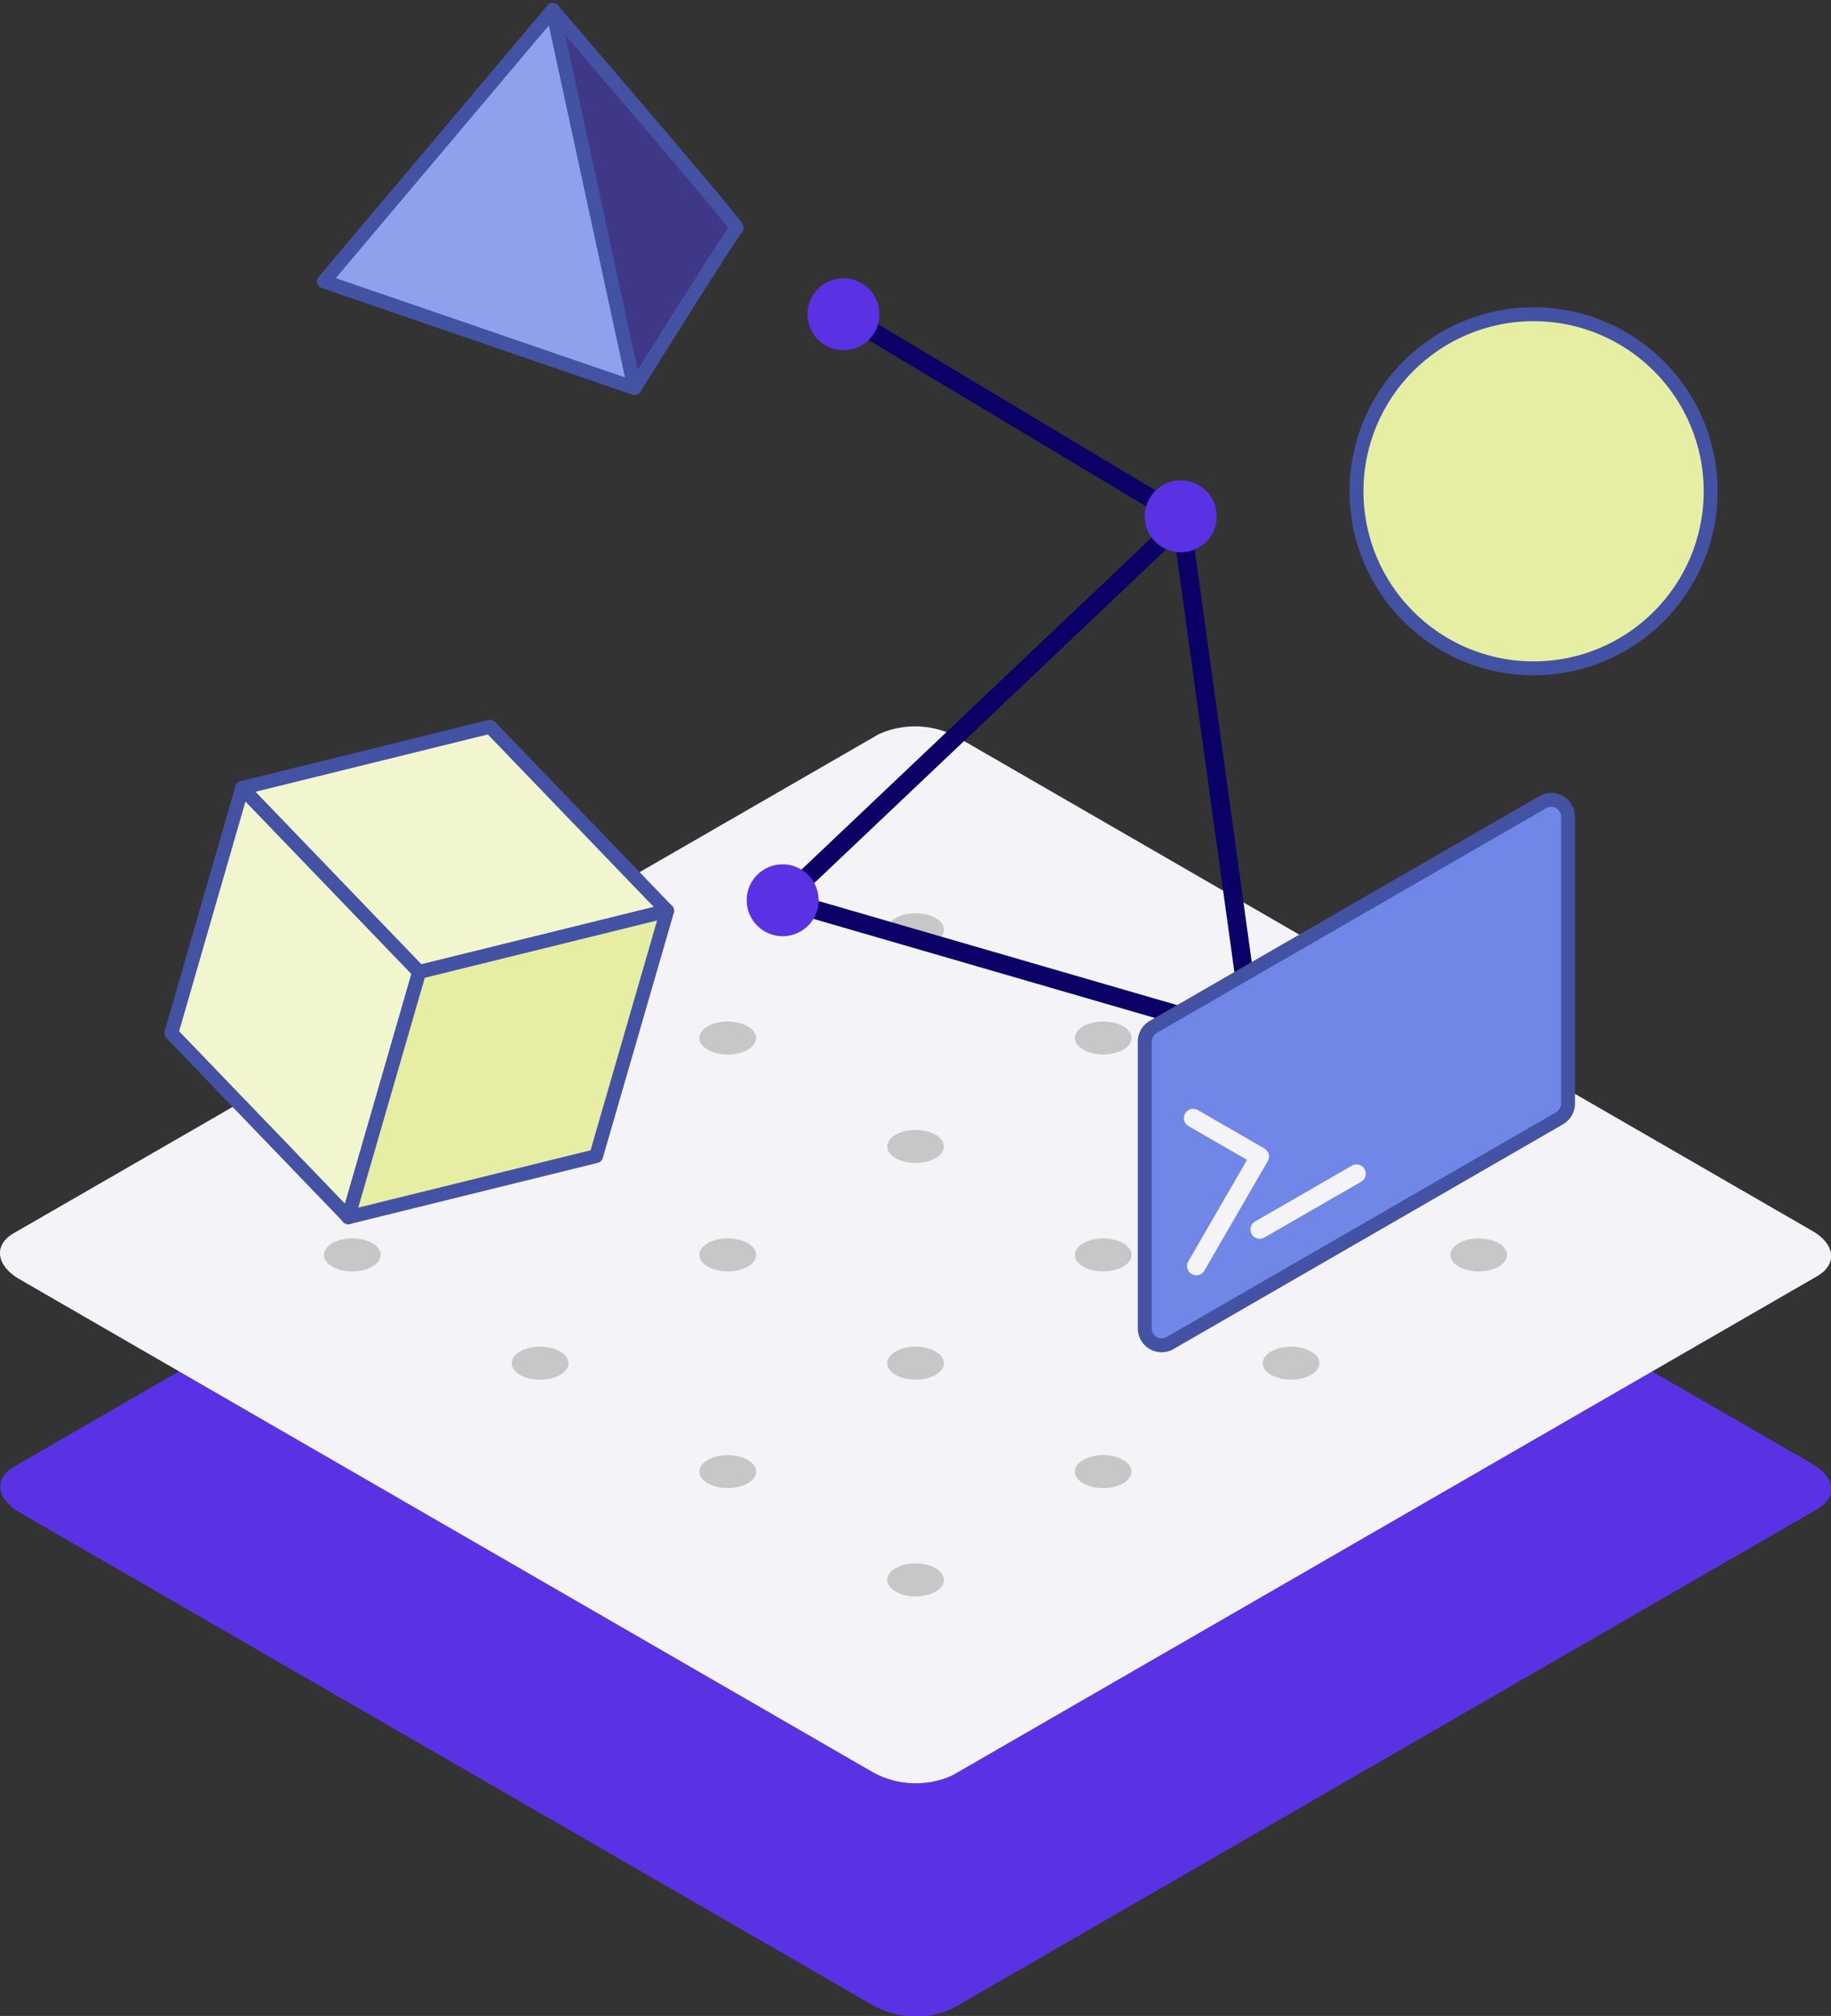
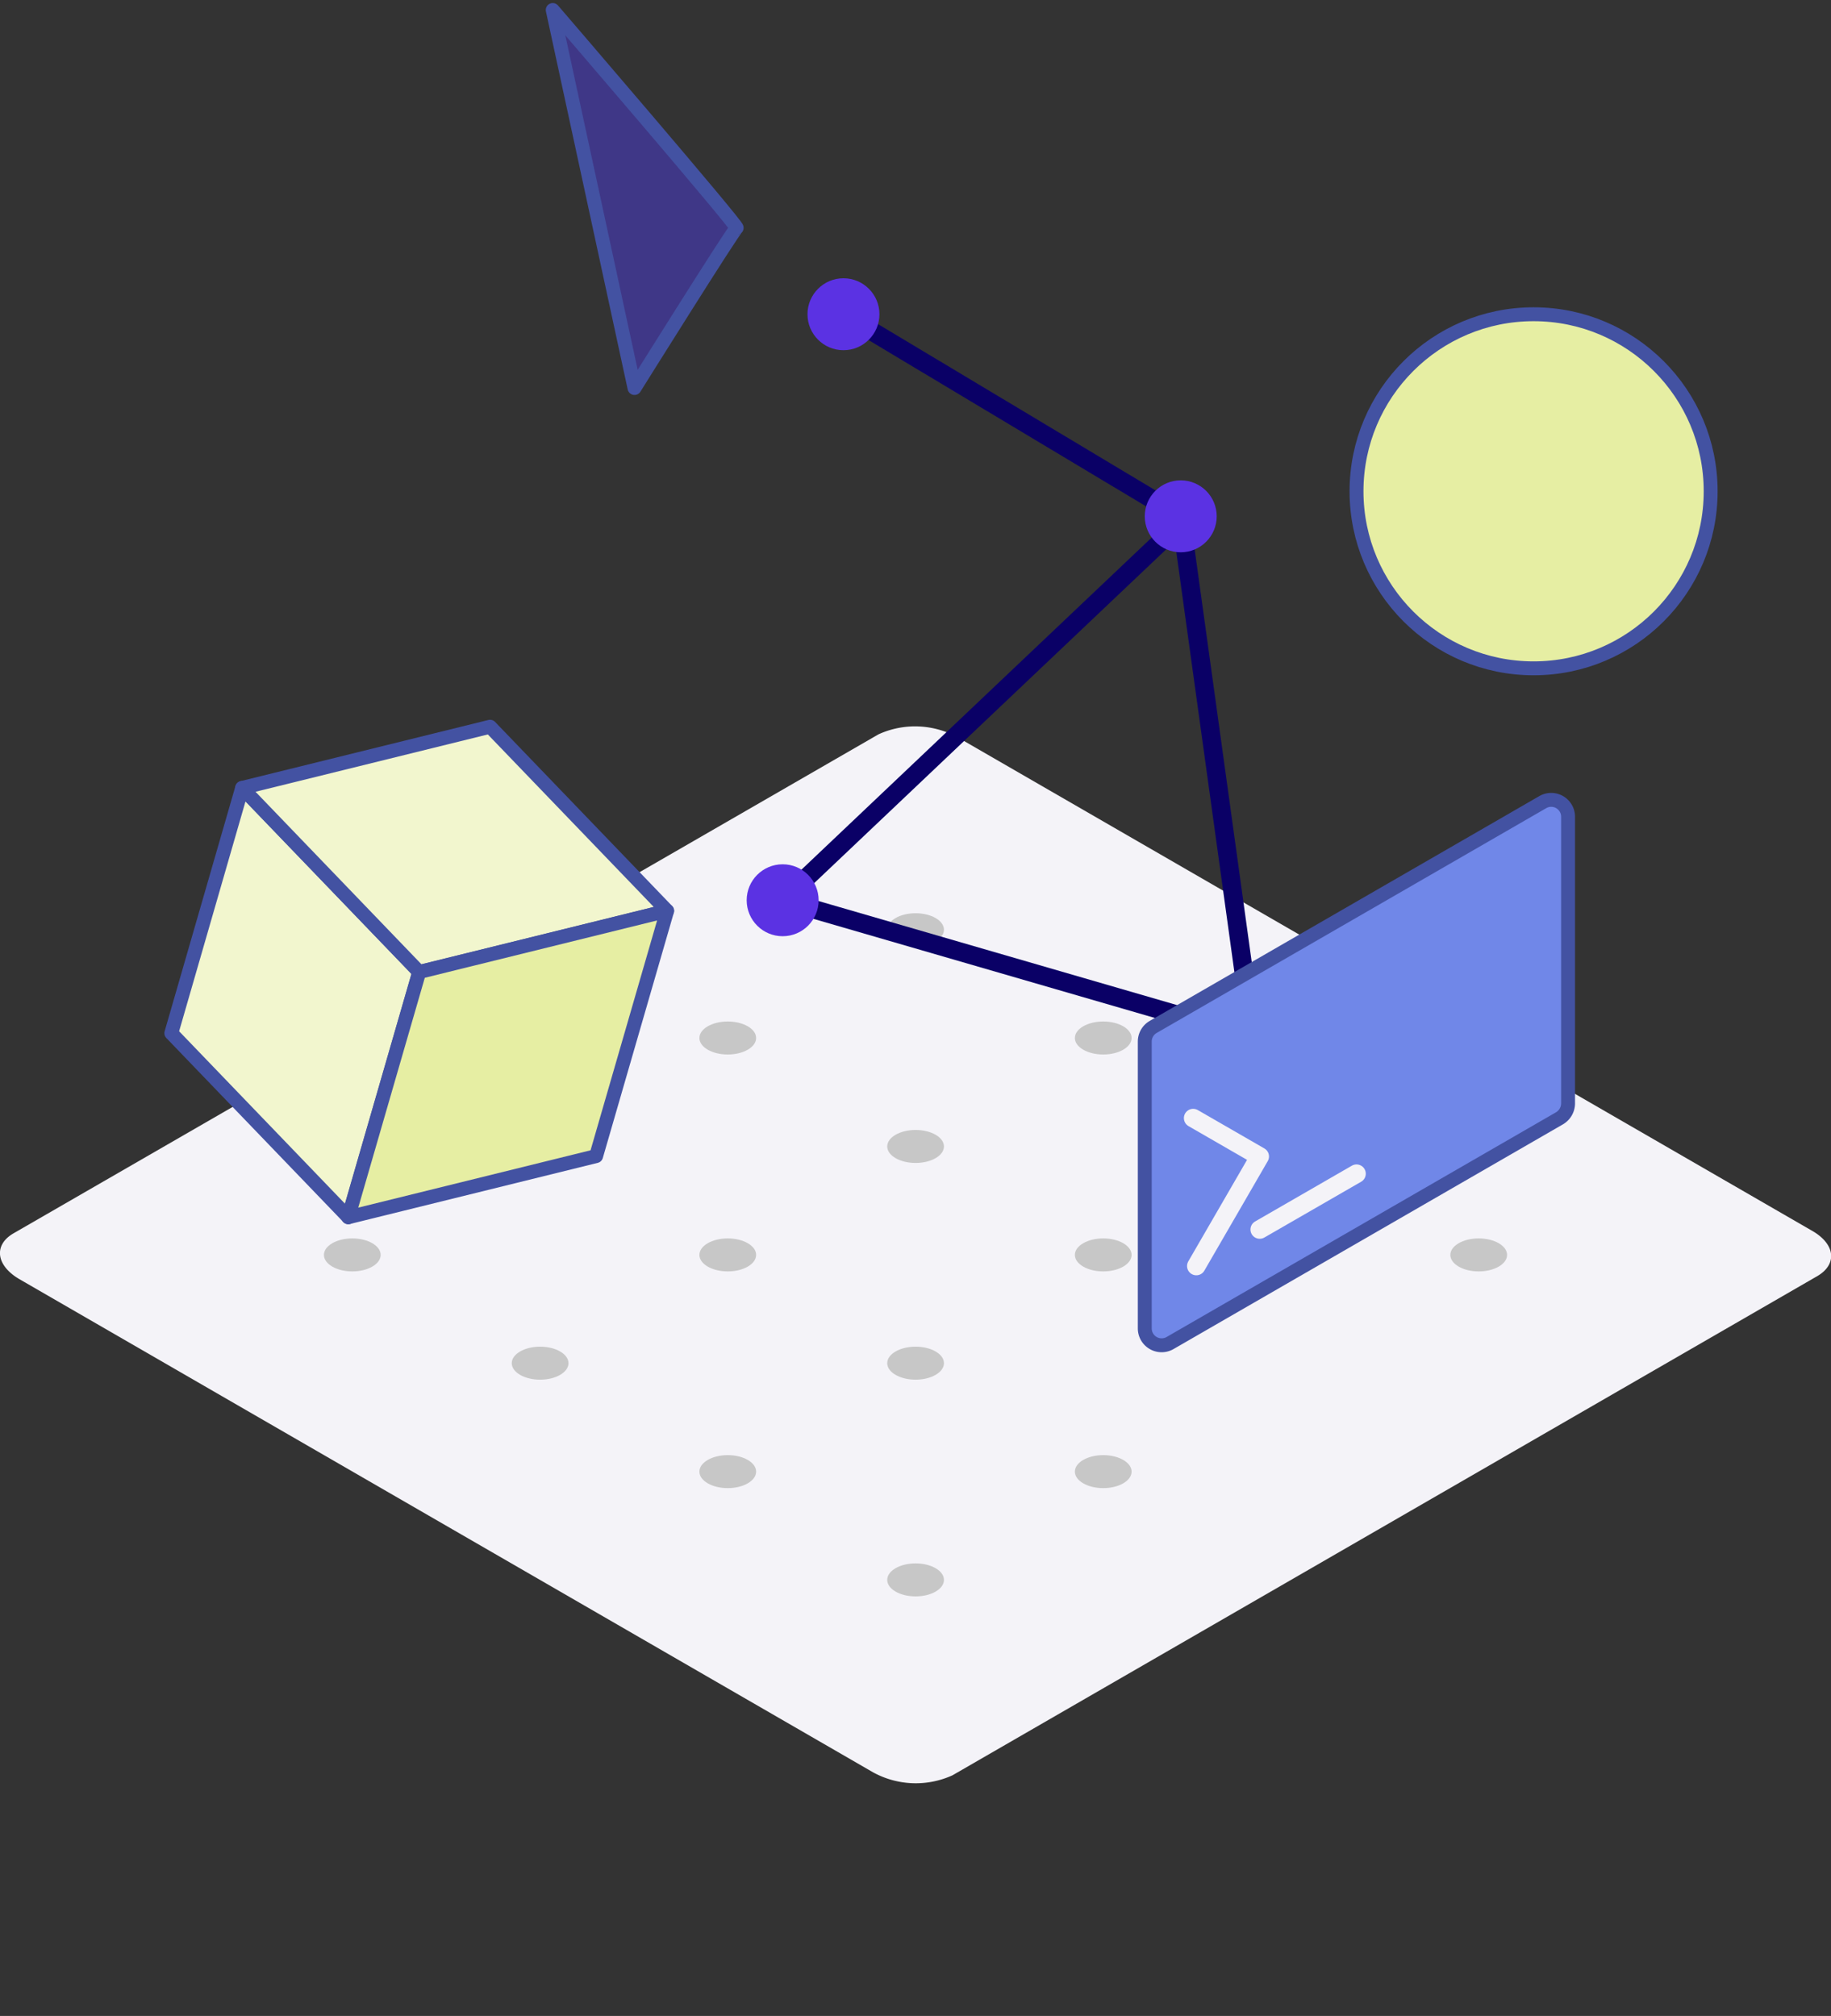
<svg xmlns="http://www.w3.org/2000/svg" viewBox="0 0 98.75 108.74">
  <rect x="0" y="0" width="98.75" height="108.74" fill="#333333" stroke="none" />
  <defs>
    <clipPath id="clip-path">
      <ellipse cx="65.49" cy="-78.76" rx="62.86" ry="36.29" fill="none" />
    </clipPath>
  </defs>
  <title>Value Team</title>
  <g id="Icons">
-     <path d="M98,81.41,51.37,108.34a4.75,4.75,0,0,1-4.3-.18l-46-26.57c-1.27-.73-1.41-1.84-.31-2.48L47.38,52.19a4.78,4.78,0,0,1,4.3.17l46,26.57C99,79.67,99.11,80.78,98,81.41Z" fill="#5b32e3" />
    <path d="M98,68.84,51.37,95.76a4.78,4.78,0,0,1-4.3-.17L1.05,69c-1.27-.74-1.41-1.85-.31-2.48L47.38,39.61a4.75,4.75,0,0,1,4.3.18l46,26.57C99,67.09,99.11,68.2,98,68.84Z" fill="#f4f3f8" />
    <ellipse cx="19" cy="67.69" rx="1.53" ry="0.89" fill="#c7c7c7" />
    <ellipse cx="29.13" cy="61.84" rx="1.53" ry="0.89" fill="#c7c7c7" />
    <ellipse cx="39.25" cy="55.99" rx="1.53" ry="0.89" fill="#c7c7c7" />
    <ellipse cx="49.38" cy="50.15" rx="1.53" ry="0.89" fill="#c7c7c7" />
    <ellipse cx="29.13" cy="73.53" rx="1.53" ry="0.89" fill="#c7c7c7" />
    <ellipse cx="39.25" cy="67.69" rx="1.53" ry="0.89" fill="#c7c7c7" />
    <ellipse cx="49.38" cy="61.84" rx="1.53" ry="0.89" fill="#c7c7c7" />
    <ellipse cx="59.5" cy="55.99" rx="1.53" ry="0.89" fill="#c7c7c7" />
    <ellipse cx="39.25" cy="79.38" rx="1.53" ry="0.89" fill="#c7c7c7" />
    <ellipse cx="49.38" cy="73.53" rx="1.53" ry="0.89" fill="#c7c7c7" />
    <ellipse cx="59.5" cy="67.69" rx="1.53" ry="0.89" fill="#c7c7c7" />
    <ellipse cx="69.63" cy="61.84" rx="1.53" ry="0.89" fill="#c7c7c7" />
    <ellipse cx="49.38" cy="85.22" rx="1.53" ry="0.89" fill="#c7c7c7" />
    <ellipse cx="59.5" cy="79.38" rx="1.53" ry="0.89" fill="#c7c7c7" />
-     <ellipse cx="69.63" cy="73.53" rx="1.53" ry="0.89" fill="#c7c7c7" />
    <ellipse cx="79.75" cy="67.69" rx="1.53" ry="0.89" fill="#c7c7c7" />
    <circle cx="82.71" cy="26.5" r="9.55" fill="#e6eea3" stroke="#4352a2" stroke-miterlimit="10" stroke-width="0.75" />
    <polygon points="18.79 65.66 9.24 55.73 13.06 42.5 22.61 52.43 18.79 65.66" fill="#f2f6ce" stroke="#4352a2" stroke-linecap="round" stroke-linejoin="round" stroke-width="0.75" />
    <polygon points="35.98 49.13 22.61 52.43 13.06 42.5 26.43 39.2 35.98 49.13" fill="#f2f6ce" stroke="#4352a2" stroke-linecap="round" stroke-linejoin="round" stroke-width="0.75" />
    <polygon points="32.15 62.36 18.78 65.66 22.61 52.43 35.98 49.13 32.15 62.36" fill="#e6eea3" stroke="#4352a2" stroke-linecap="round" stroke-linejoin="round" stroke-width="0.75" />
-     <polygon points="17.47 15.18 29.81 0.54 34.22 20.93 17.47 15.18" fill="#8fa1ed" stroke="#4352a2" stroke-linecap="round" stroke-linejoin="round" stroke-width="0.75" />
    <path d="M29.81.54S39.88,12.25,39.73,12.3s-5.51,8.63-5.51,8.63Z" fill="#3f3787" stroke="#4352a2" stroke-linecap="round" stroke-linejoin="round" stroke-width="0.75" />
    <polyline points="45.49 16.95 63.68 27.85 67.56 55.92 42.21 48.56 63.31 28.55" fill="none" stroke="#0a0066" stroke-miterlimit="10" />
    <circle cx="45.49" cy="16.95" r="1.94" fill="#5b32e3" />
    <circle cx="63.68" cy="27.85" r="1.94" fill="#5b32e3" />
    <circle cx="42.21" cy="48.56" r="1.94" fill="#5b32e3" />
    <circle cx="67.56" cy="55.92" r="1.94" fill="#5b32e3" />
    <path d="M84.11,60.32l-21,12.12a.91.91,0,0,1-1.37-.79V56.18a.91.91,0,0,1,.46-.79l21-12.12a.91.91,0,0,1,1.37.79V59.53A.94.94,0,0,1,84.11,60.32Z" fill="#7087e8" stroke="#4352a2" stroke-miterlimit="10" stroke-width="0.75" />
    <polyline points="64.35 60.31 67.94 62.38 64.52 68.29" fill="none" stroke="#f4f3f8" stroke-linecap="round" stroke-linejoin="round" />
    <line x1="67.94" y1="66.32" x2="73.16" y2="63.31" fill="none" stroke="#f4f3f8" stroke-linecap="round" stroke-linejoin="round" />
  </g>
  <g id="Little_spots" data-name="Little spots">
    <g clip-path="url(#clip-path)">
      <polygon points="-62.12 -63.1 60.87 -134.11 183.86 -63.1 60.87 7.9 -62.12 -63.1" fill="none" stroke="#e5e9fb" stroke-linecap="round" stroke-linejoin="round" stroke-dasharray="1.5 2.5" />
      <line x1="47.2" y1="0.01" x2="170.19" y2="-70.99" fill="none" stroke="#e5e9fb" stroke-linecap="round" stroke-linejoin="round" stroke-dasharray="1.5 2.5" />
      <line x1="-48.45" y1="-70.99" x2="74.53" y2="0.01" fill="none" stroke="#e5e9fb" stroke-linecap="round" stroke-linejoin="round" stroke-dasharray="1.5 2.5" />
    </g>
  </g>
</svg>